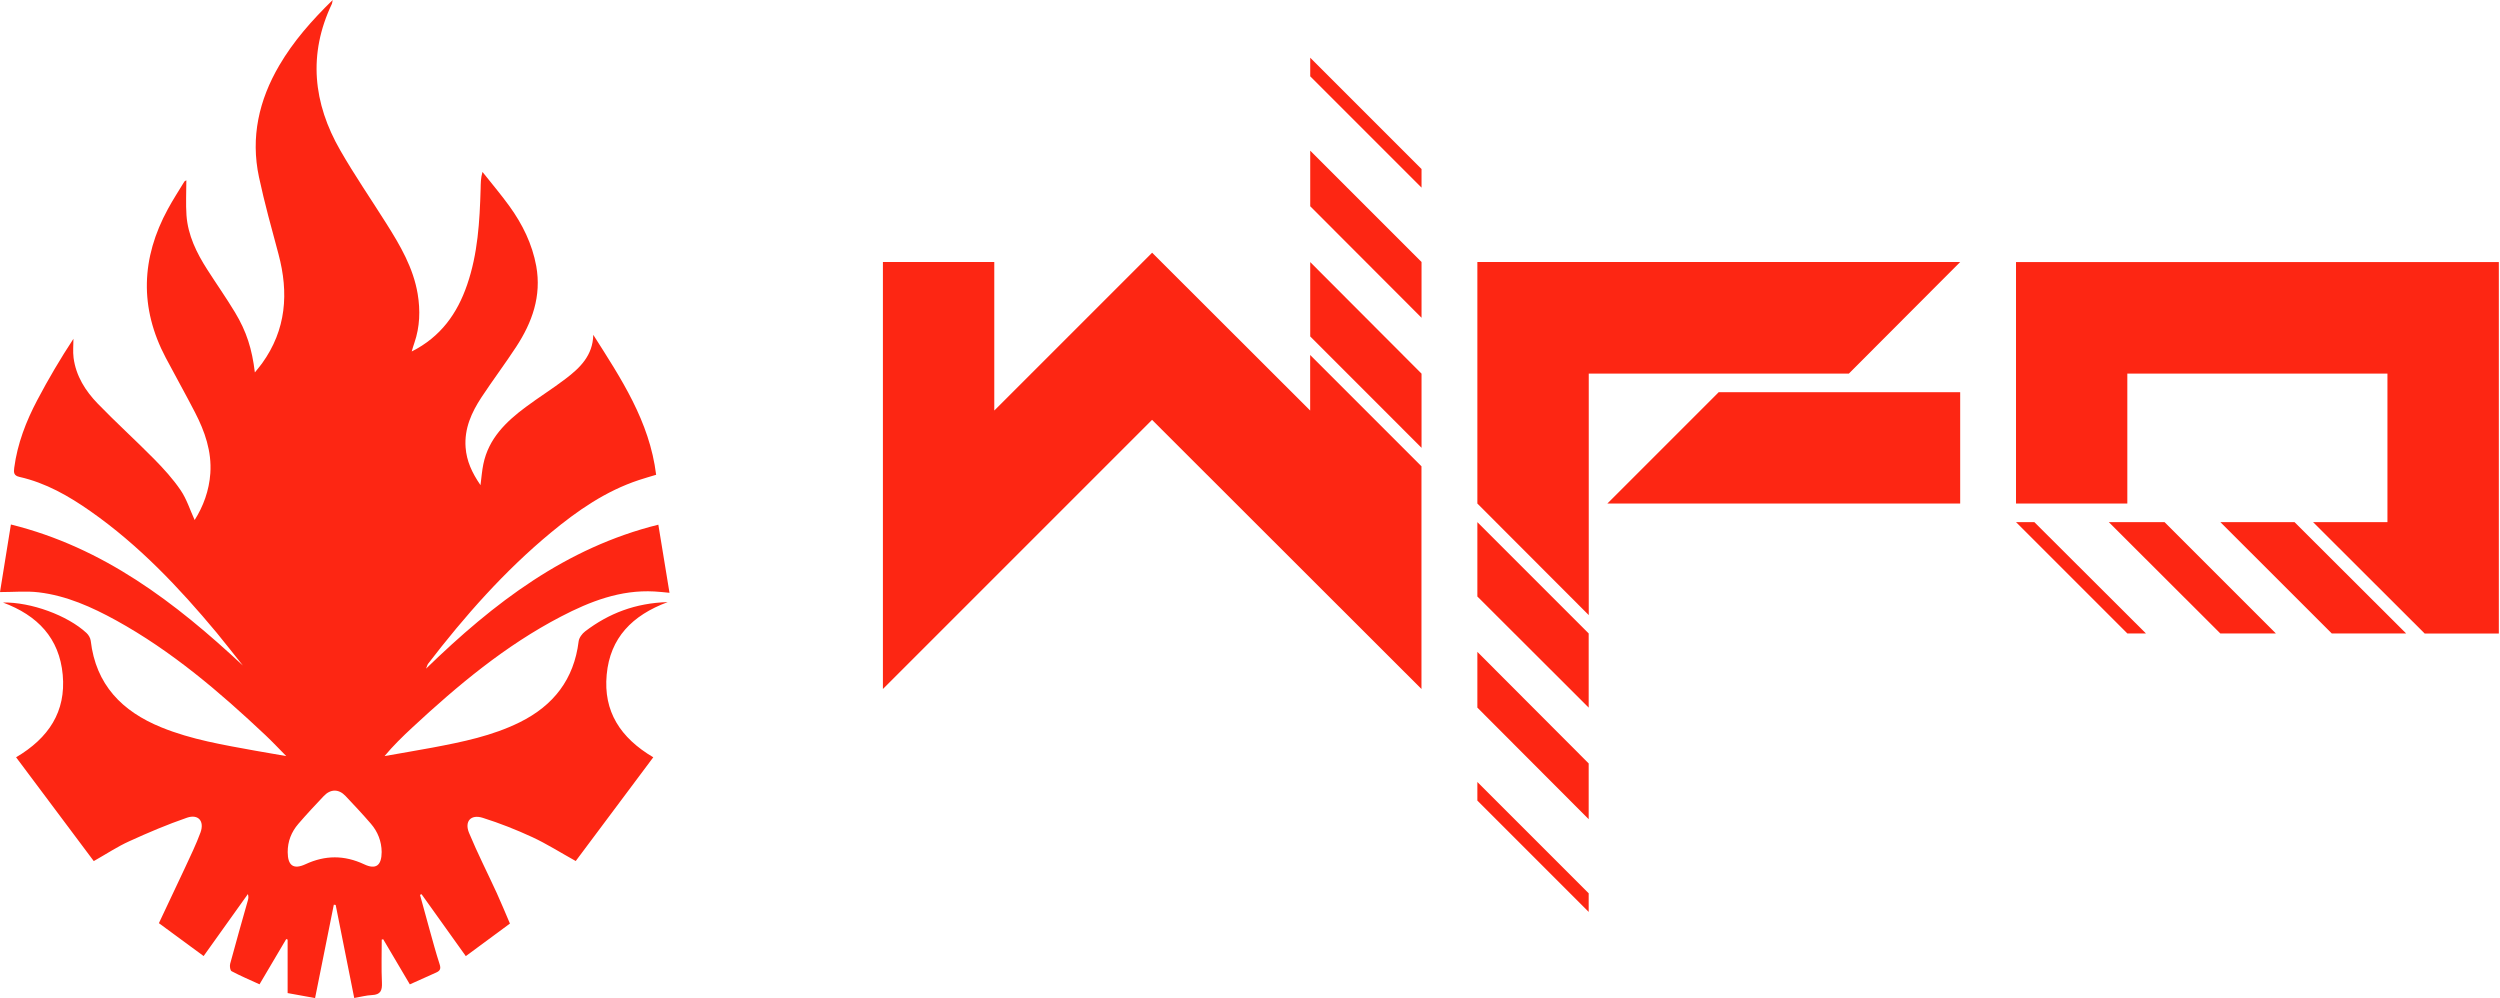
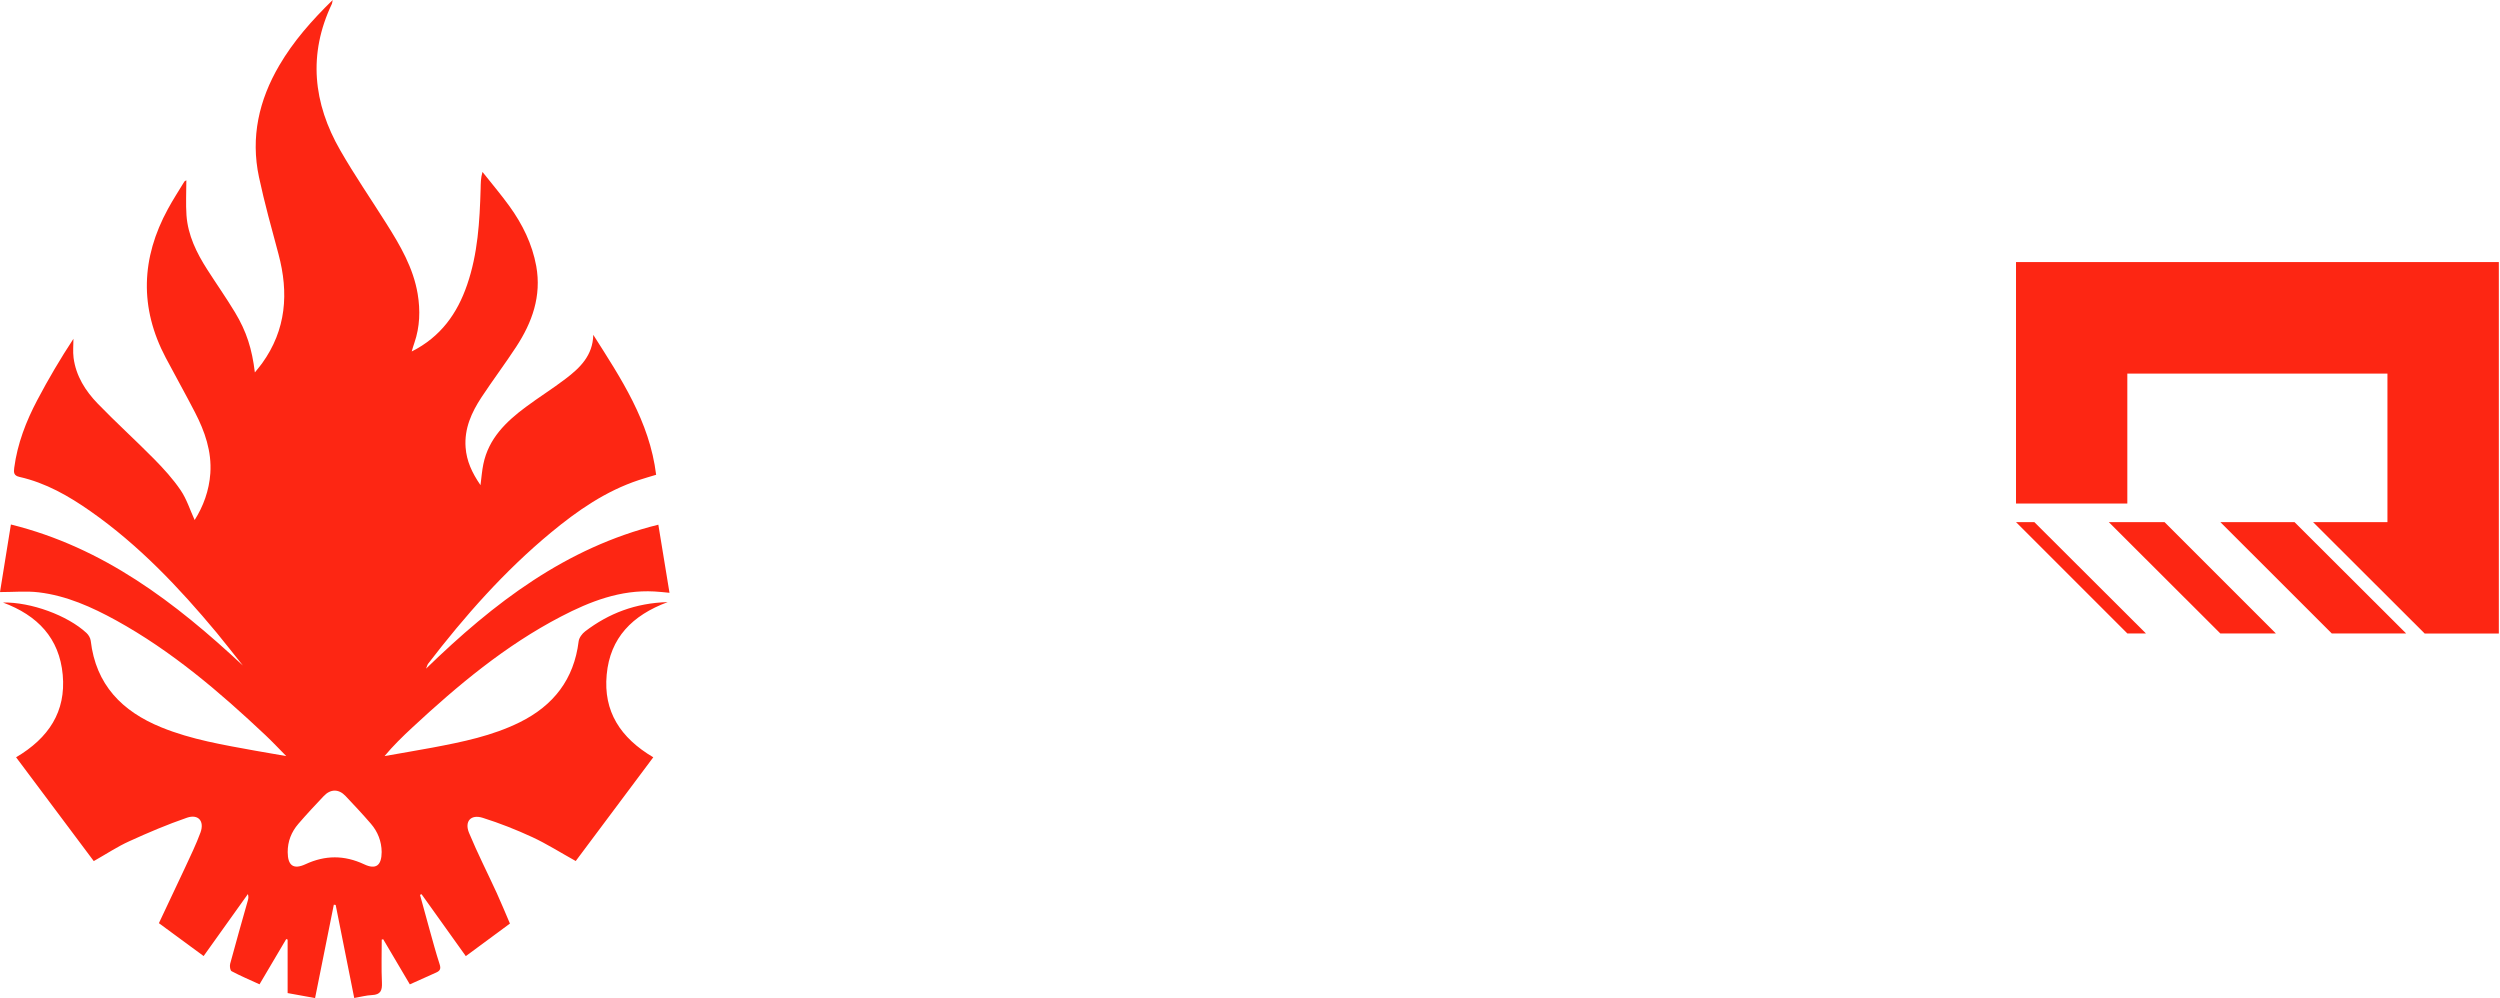
<svg xmlns="http://www.w3.org/2000/svg" width="258" height="103" viewBox="0 0 258 103" fill="none">
  <path d="M42.488 36.274C45.485 34.765 47.193 32.351 48.208 29.388C49.312 26.186 49.504 22.846 49.6 19.498C49.614 18.957 49.6 18.408 49.792 17.743C50.725 18.922 51.699 20.068 52.577 21.282C53.921 23.147 54.922 25.171 55.341 27.461C55.896 30.554 54.922 33.27 53.27 35.794C52.117 37.557 50.848 39.244 49.689 41C48.661 42.563 47.906 44.23 48.05 46.178C48.153 47.563 48.695 48.77 49.587 50.067C49.696 49.216 49.744 48.551 49.881 47.899C50.423 45.259 52.213 43.524 54.264 42.001C55.608 41 57.028 40.115 58.358 39.1C59.854 37.968 61.184 36.686 61.225 34.553C64.078 39.045 67.034 43.462 67.713 48.997C67.076 49.189 66.506 49.353 65.944 49.538C62.515 50.67 59.607 52.687 56.863 54.957C52.056 58.934 47.954 63.585 44.161 68.523C44.114 68.584 44.1 68.667 43.969 69.003C50.986 62.192 58.4 56.52 67.94 54.147C68.331 56.548 68.701 58.811 69.092 61.177C68.529 61.122 68.029 61.068 67.528 61.04C64.03 60.848 60.903 62.062 57.885 63.633C52.152 66.616 47.241 70.724 42.536 75.093C41.548 76.012 40.581 76.952 39.683 78.028C41.336 77.734 42.989 77.459 44.642 77.151C47.721 76.568 50.8 75.944 53.64 74.537C57.117 72.816 59.236 70.107 59.716 66.184C59.764 65.814 60.073 65.395 60.389 65.155C62.83 63.297 65.58 62.233 68.907 62.137C65.244 63.495 62.96 65.827 62.611 69.62C62.254 73.413 64.017 76.142 67.418 78.152C64.723 81.759 62.076 85.305 59.415 88.858C57.81 87.966 56.417 87.082 54.943 86.396C53.283 85.628 51.562 84.949 49.82 84.4C48.592 84.009 47.913 84.763 48.407 85.957C49.278 88.055 50.313 90.086 51.26 92.15C51.726 93.165 52.145 94.201 52.625 95.312C51.116 96.43 49.635 97.513 48.071 98.672C46.5 96.478 45.005 94.379 43.503 92.28L43.345 92.349C43.668 93.522 43.983 94.694 44.312 95.867C44.655 97.088 44.978 98.309 45.369 99.509C45.526 99.982 45.41 100.195 44.998 100.373C44.107 100.764 43.222 101.169 42.296 101.587C41.349 99.982 40.451 98.453 39.546 96.93C39.498 96.944 39.443 96.958 39.395 96.965C39.395 98.446 39.347 99.934 39.415 101.416C39.45 102.218 39.278 102.65 38.394 102.691C37.797 102.719 37.214 102.877 36.556 102.993C35.911 99.749 35.273 96.567 34.642 93.391C34.58 93.385 34.512 93.371 34.45 93.364C33.812 96.539 33.174 99.715 32.516 103C31.556 102.829 30.637 102.664 29.683 102.486V96.965C29.635 96.944 29.587 96.93 29.539 96.91C28.641 98.432 27.749 99.948 26.782 101.58C25.808 101.135 24.834 100.723 23.902 100.229C23.751 100.154 23.689 99.701 23.751 99.468C24.341 97.273 24.965 95.092 25.582 92.911C25.637 92.726 25.664 92.527 25.582 92.267C24.087 94.358 22.592 96.457 21.014 98.665C19.471 97.534 17.997 96.443 16.398 95.271C17.318 93.33 18.216 91.437 19.101 89.537C19.656 88.337 20.239 87.143 20.692 85.909C21.117 84.743 20.466 83.988 19.3 84.386C17.27 85.086 15.287 85.929 13.333 86.821C12.133 87.363 11.021 88.103 9.677 88.865C7.023 85.326 4.369 81.773 1.66 78.152C5.034 76.156 6.817 73.44 6.474 69.647C6.131 65.855 3.875 63.502 0.302 62.179C3.189 62.124 6.975 63.509 8.93 65.327C9.142 65.525 9.327 65.841 9.362 66.122C9.89 70.662 12.592 73.413 16.659 75.066C19.773 76.334 23.072 76.876 26.35 77.473C27.365 77.658 28.38 77.829 29.539 78.028C28.757 77.233 28.092 76.526 27.386 75.861C22.647 71.396 17.715 67.185 11.982 64.023C9.472 62.645 6.865 61.472 3.998 61.129C2.73 60.978 1.42 61.102 0 61.102C0.363 58.845 0.734 56.568 1.125 54.127C10.665 56.493 18.086 62.172 25.061 68.68C24.155 67.549 23.271 66.397 22.345 65.279C18.47 60.629 14.327 56.253 9.341 52.762C7.092 51.184 4.719 49.827 2.003 49.216C1.427 49.086 1.399 48.77 1.468 48.276C1.797 45.787 2.689 43.483 3.848 41.288C4.986 39.127 6.227 37.022 7.579 34.964C7.579 35.616 7.51 36.281 7.592 36.926C7.839 38.805 8.82 40.348 10.096 41.665C11.982 43.613 13.998 45.437 15.898 47.364C16.886 48.366 17.852 49.429 18.641 50.588C19.265 51.507 19.608 52.618 20.088 53.667C20.973 52.268 21.584 50.636 21.707 48.839C21.858 46.576 21.138 44.518 20.123 42.557C19.149 40.664 18.099 38.805 17.105 36.919C14.382 31.761 14.56 26.638 17.331 21.563C17.852 20.603 18.449 19.684 19.018 18.751C19.053 18.689 19.142 18.662 19.231 18.607C19.231 19.835 19.163 21.035 19.245 22.221C19.396 24.286 20.287 26.096 21.385 27.811C22.331 29.292 23.346 30.733 24.251 32.235C25.445 34.217 26.007 36 26.302 38.435C26.604 38.051 26.837 37.79 27.043 37.502C29.546 34.032 29.814 30.232 28.737 26.213C28.03 23.579 27.297 20.946 26.727 18.278C25.849 14.169 26.721 10.329 28.826 6.742C30.28 4.259 32.166 2.119 34.333 0C34.285 0.233 34.285 0.322 34.251 0.398C31.775 5.596 32.317 10.651 35.115 15.514C36.59 18.086 38.277 20.534 39.861 23.051C41.295 25.321 42.653 27.633 43.105 30.335C43.386 32.036 43.332 33.723 42.769 35.369C42.666 35.643 42.598 35.911 42.488 36.274ZM39.388 87.925C39.374 86.821 38.99 85.84 38.277 85.01C37.433 84.03 36.542 83.083 35.657 82.144C34.958 81.403 34.107 81.41 33.407 82.157C32.516 83.097 31.631 84.043 30.788 85.024C30.074 85.854 29.683 86.828 29.69 87.946C29.697 89.311 30.273 89.77 31.528 89.187C33.572 88.241 35.534 88.241 37.577 89.194C38.805 89.777 39.381 89.311 39.388 87.925Z" fill="#FD2613" />
-   <path d="M91.123 27.039H102.61V42.367L118.899 26.079L135.209 42.367V36.634L146.696 48.122V71.104L119.853 44.288L118.892 43.328L91.116 71.104V27.039H91.123ZM135.215 7.876V5.956L146.703 17.444V19.364L135.215 7.876ZM135.215 21.285V15.551L146.703 27.039V32.793L135.215 21.285ZM135.215 34.72V27.046L146.703 38.561V46.215L135.215 34.72Z" fill="#FD2613" />
-   <path d="M152.464 51.964V27.04H202.291L190.803 38.555H163.959V63.479L152.464 51.964ZM152.464 61.559V53.884L163.952 65.372V73.026L152.464 61.559ZM152.464 73.026V67.272L163.952 78.787V84.541L152.464 73.026ZM152.464 82.621V80.701L163.952 92.188V94.109L152.464 82.621ZM177.367 40.476H202.291V51.964H165.879L177.367 40.476Z" fill="#FD2613" />
  <path d="M238.709 53.883H246.384V38.554H219.54V51.963H208.052V27.046H257.879V65.378H250.225L238.709 53.883ZM208.052 53.883H209.945L221.46 65.371H219.54L208.052 53.883ZM217.627 53.883H223.381L234.869 65.371H229.135L217.627 53.883ZM229.142 53.883H236.796L248.311 65.371H240.637L229.142 53.883Z" fill="#FD2613" />
</svg>